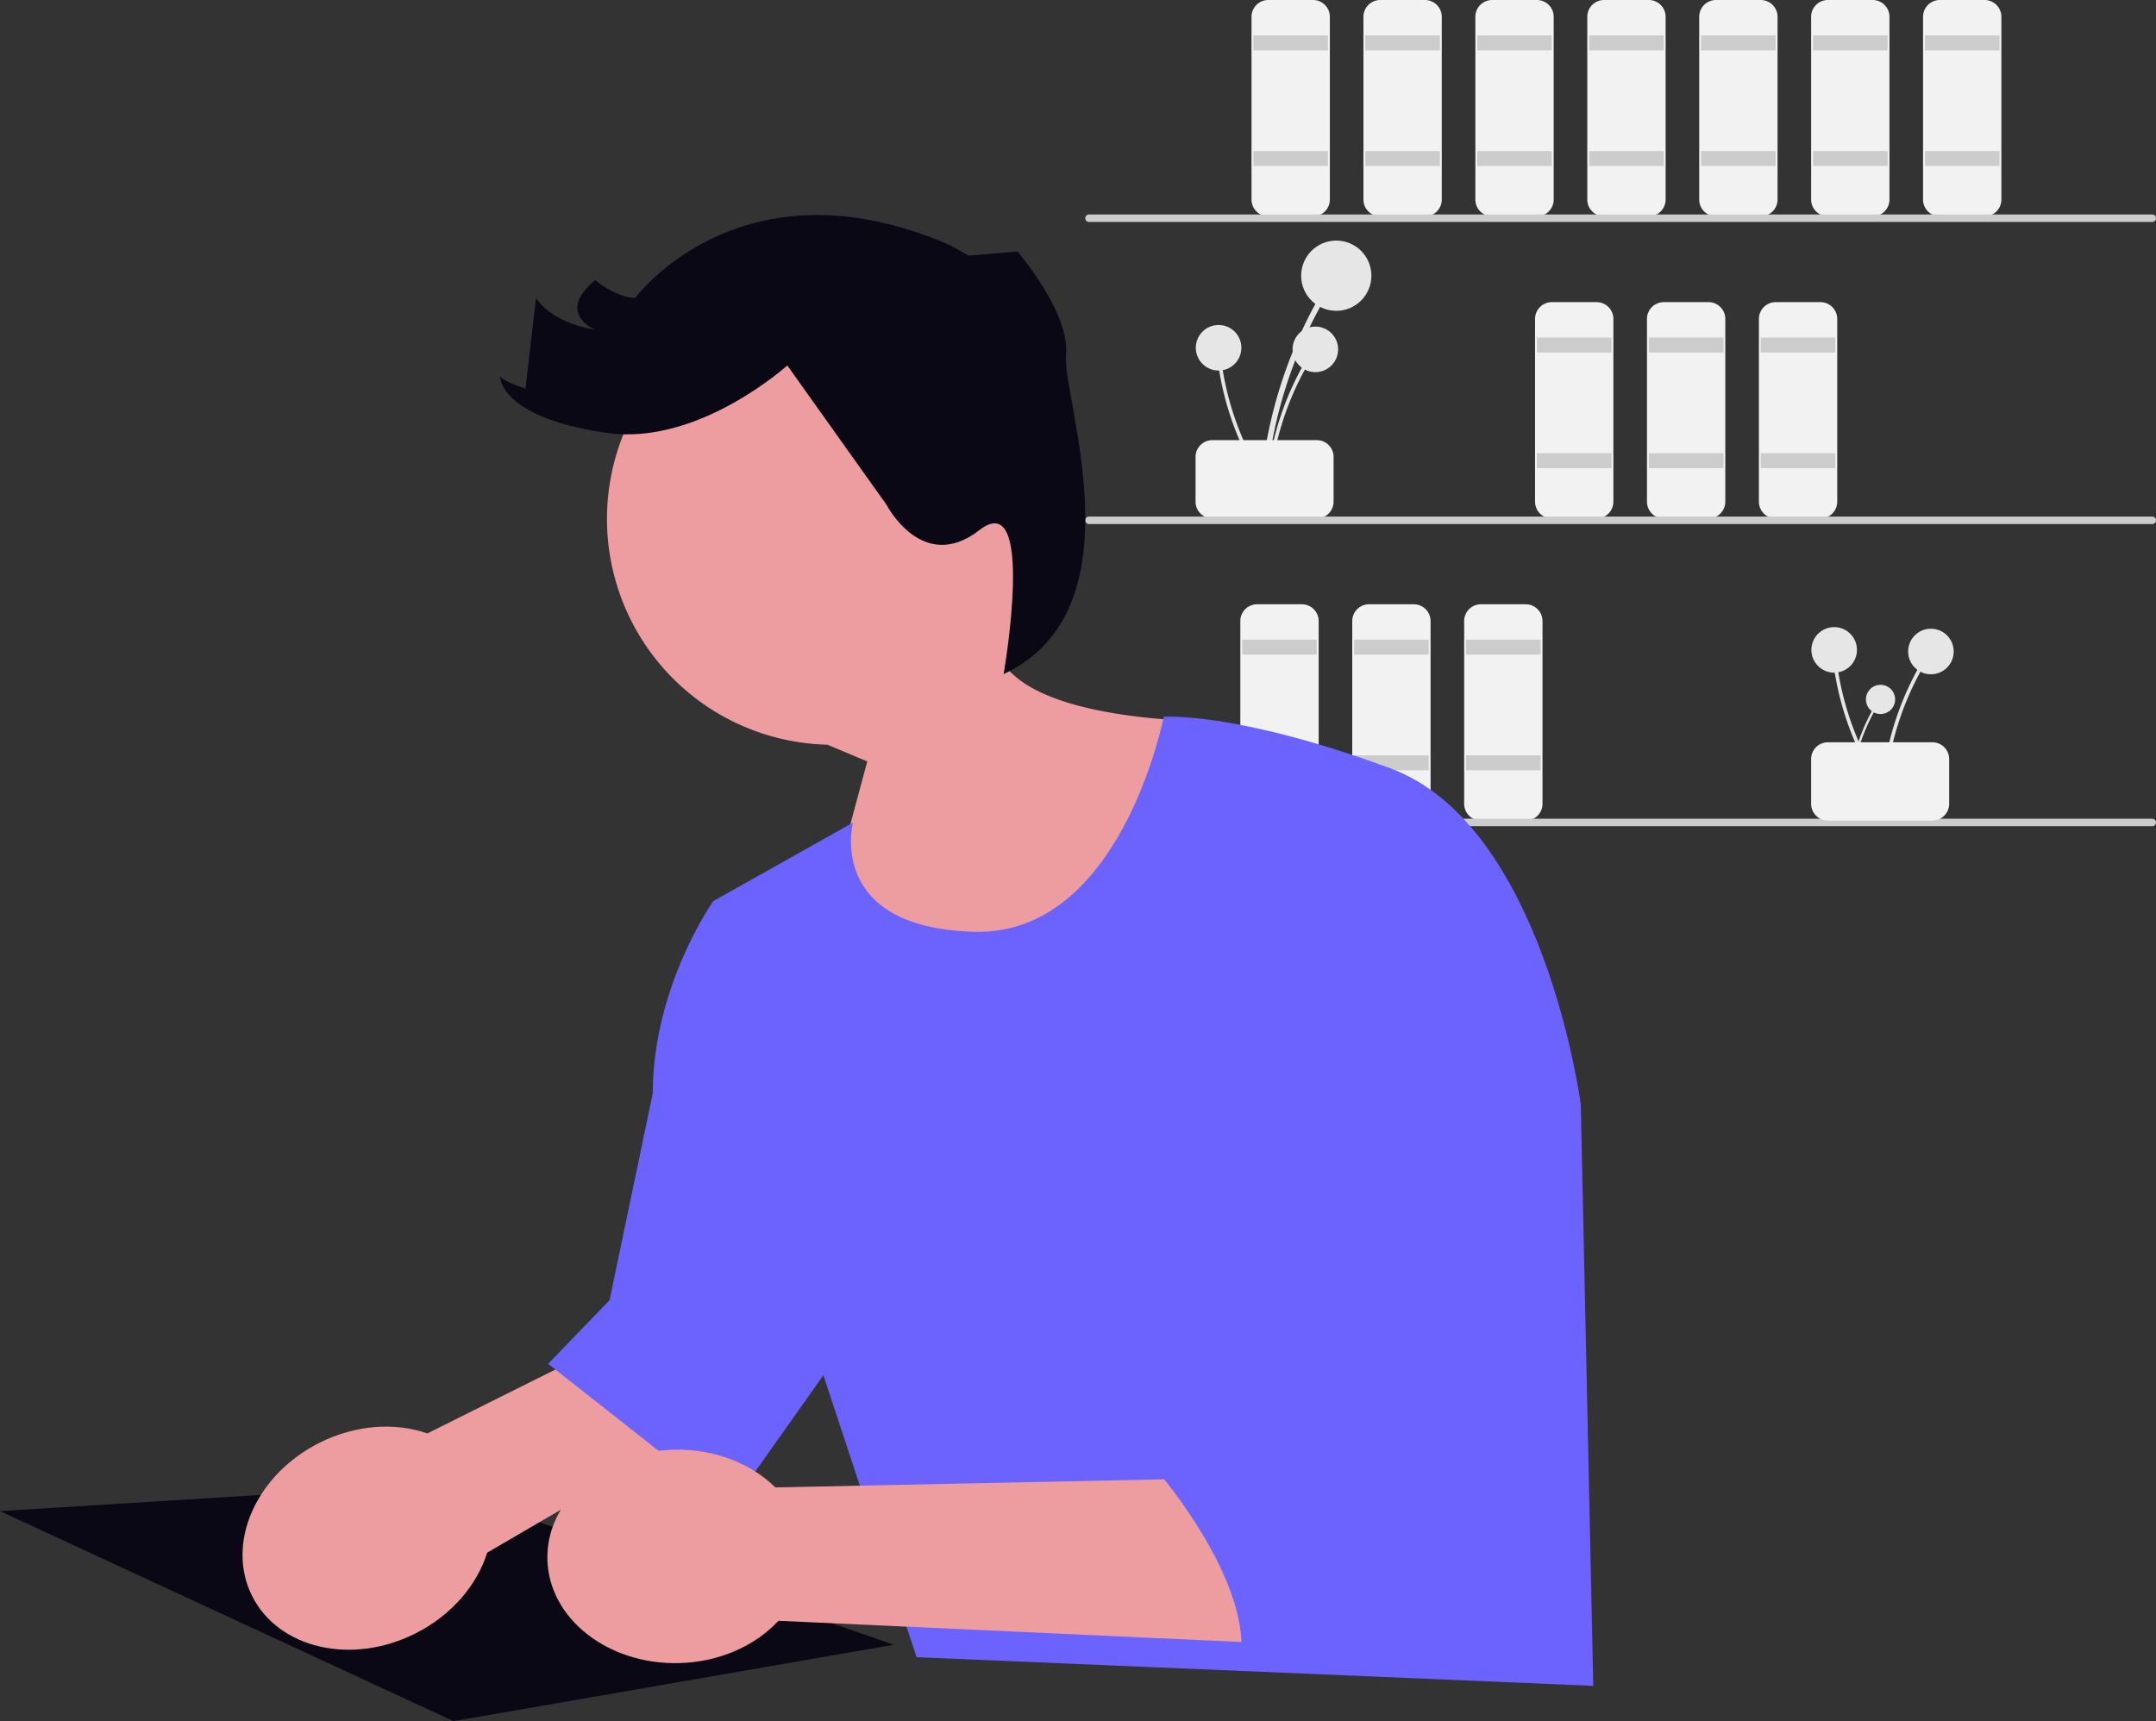
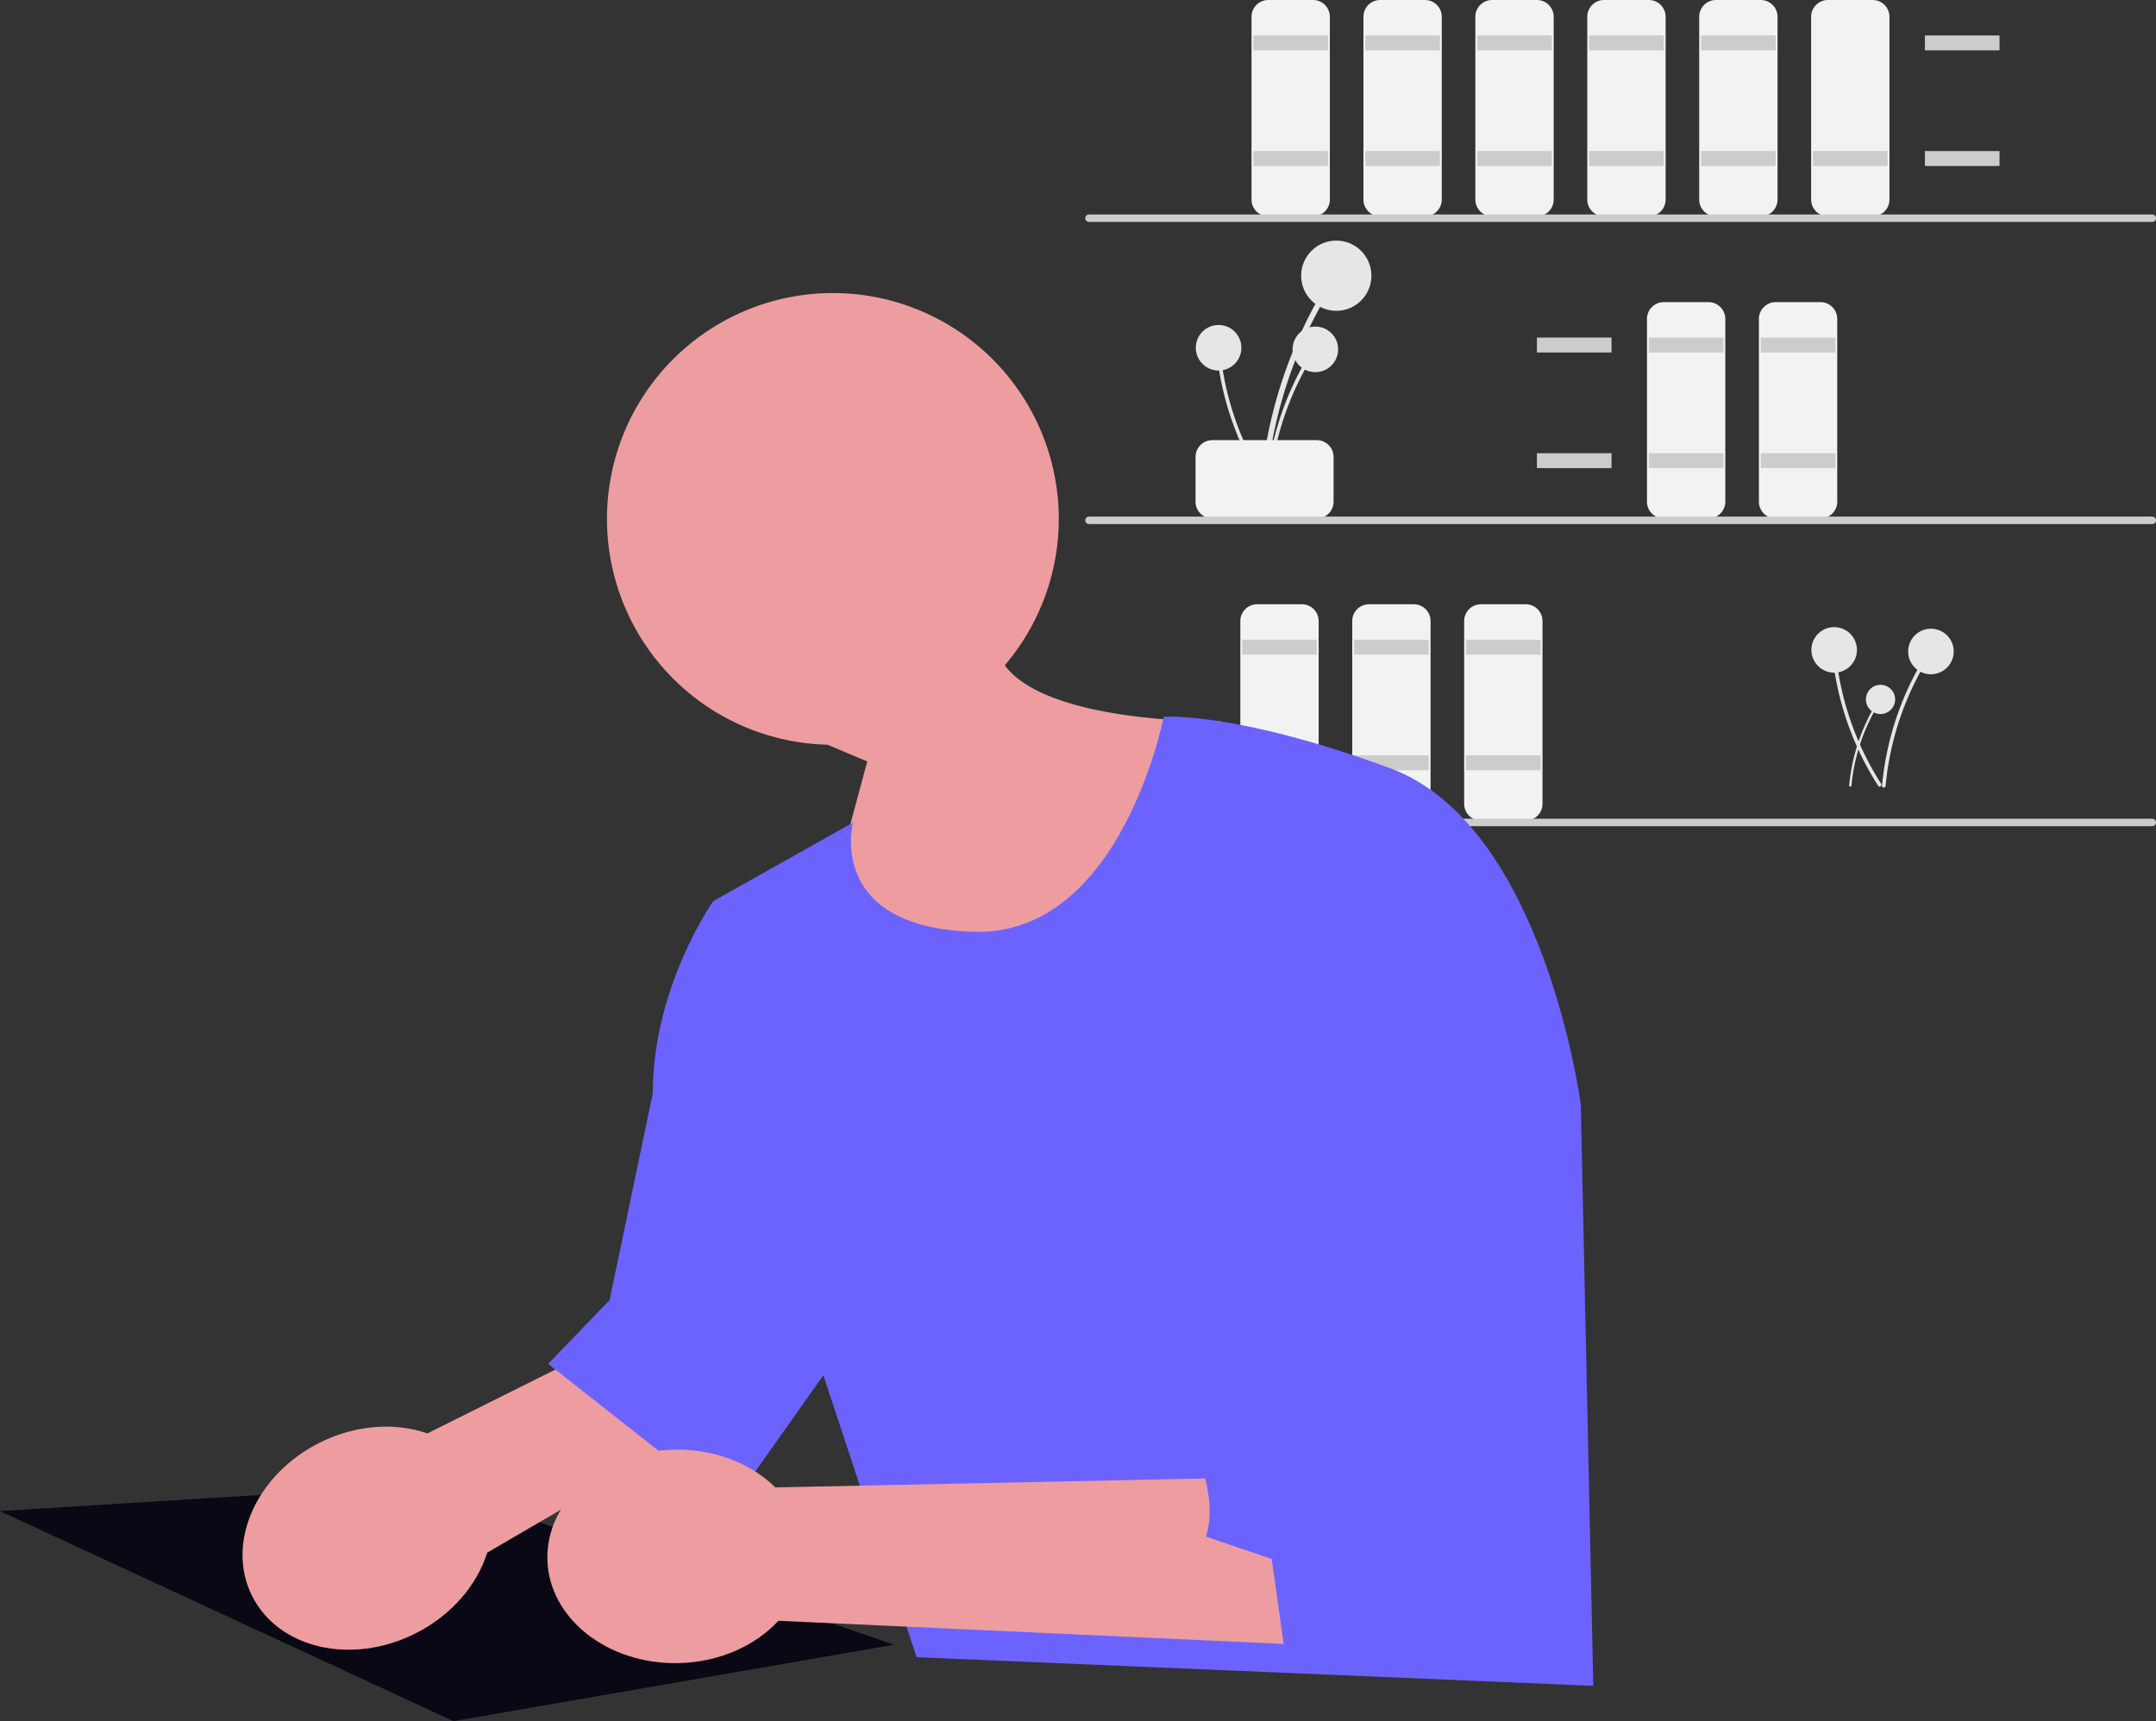
<svg xmlns="http://www.w3.org/2000/svg" width="800" height="638.772" viewBox="0 0 800 638.772">
  <rect x="0" y="0" width="800" height="638.772" fill="#333333" stroke="none" />
  <g transform="translate(-610.75 -138.864)">
    <path d="M689.636,391.636a168.947,168.947,0,0,1,13.983-53.32q3.155-7.05,6.947-13.789a1.03,1.03,0,0,0-1.777-1.039,171.281,171.281,0,0,0-19.059,52.58q-1.431,7.729-2.151,15.568C687.456,392.954,689.515,392.946,689.636,391.636Z" transform="translate(391.039 -73.608)" fill="#e6e6e6" />
    <circle cx="13.033" cy="13.033" r="13.033" transform="translate(1093.555 228.153)" fill="#e6e6e6" />
    <path d="M690.4,385.194a109.6,109.6,0,0,1,9.071-34.591q2.047-4.573,4.506-8.945a.668.668,0,0,0-1.153-.674,111.111,111.111,0,0,0-12.365,34.111q-.928,5.015-1.4,10.1C688.983,386.049,690.319,386.043,690.4,385.194Z" transform="translate(391.61 -66.819)" fill="#e6e6e6" />
    <circle cx="8.455" cy="8.455" r="8.455" transform="translate(1090.365 260.068)" fill="#e6e6e6" />
    <path d="M693.639,384.26a109.6,109.6,0,0,1-14.123-32.854q-1.2-4.865-1.949-9.825a.668.668,0,0,0-1.323.178,111.117,111.117,0,0,0,11.231,34.5q2.352,4.525,5.112,8.822c.464.723,1.513-.1,1.053-.821Z" transform="translate(386.683 -66.684)" fill="#e6e6e6" />
    <circle cx="8.455" cy="8.455" r="8.455" transform="translate(1054.464 259.475)" fill="#e6e6e6" />
    <path d="M670.059,384V367.39a6.237,6.237,0,0,1,6.23-6.229H715.05a6.236,6.236,0,0,1,6.229,6.229V384a6.237,6.237,0,0,1-6.23,6.229H676.289A6.236,6.236,0,0,1,670.059,384Z" transform="translate(384.308 -58.946)" fill="#f2f2f2" style="isolation:isolate" />
    <path d="M707.9,323.451H691.289a6.236,6.236,0,0,1-6.229-6.229V249.39a6.236,6.236,0,0,1,6.23-6.229H707.9a6.237,6.237,0,0,1,6.229,6.229v67.832a6.236,6.236,0,0,1-6.229,6.229Z" transform="translate(390.073 -104.296)" fill="#f2f2f2" style="isolation:isolate" />
    <rect width="27.686" height="5.537" transform="translate(1075.824 152.016)" fill="#ccc" />
    <rect width="27.686" height="5.537" transform="translate(1075.824 194.93)" fill="#ccc" />
    <path d="M737.9,323.451H721.289a6.236,6.236,0,0,1-6.229-6.229V249.39a6.236,6.236,0,0,1,6.229-6.229H737.9a6.237,6.237,0,0,1,6.23,6.229v67.832a6.237,6.237,0,0,1-6.23,6.229Z" transform="translate(401.602 -104.296)" fill="#f2f2f2" style="isolation:isolate" />
    <rect width="27.686" height="5.537" transform="translate(1117.354 152.016)" fill="#ccc" />
    <rect width="27.686" height="5.537" transform="translate(1117.354 194.93)" fill="#ccc" />
    <path d="M767.9,323.451H751.289a6.236,6.236,0,0,1-6.23-6.229V249.39a6.236,6.236,0,0,1,6.23-6.229H767.9a6.236,6.236,0,0,1,6.229,6.229v67.832a6.236,6.236,0,0,1-6.229,6.229Z" transform="translate(413.132 -104.296)" fill="#f2f2f2" style="isolation:isolate" />
    <rect width="27.686" height="5.537" transform="translate(1158.883 152.016)" fill="#ccc" />
    <rect width="27.686" height="5.537" transform="translate(1158.883 194.93)" fill="#ccc" />
-     <path d="M783.9,404.451H767.289a6.237,6.237,0,0,1-6.229-6.229V330.39a6.237,6.237,0,0,1,6.23-6.229H783.9a6.236,6.236,0,0,1,6.229,6.23v67.832A6.236,6.236,0,0,1,783.9,404.451Z" transform="translate(419.281 -73.165)" fill="#f2f2f2" style="isolation:isolate" />
    <rect width="27.686" height="5.537" transform="translate(1181.032 264.146)" fill="#ccc" />
    <rect width="27.686" height="5.537" transform="translate(1181.032 307.06)" fill="#ccc" />
    <path d="M813.9,404.451H797.288a6.237,6.237,0,0,1-6.229-6.229V330.39a6.237,6.237,0,0,1,6.23-6.229H813.9a6.236,6.236,0,0,1,6.229,6.23v67.832a6.237,6.237,0,0,1-6.23,6.229Z" transform="translate(430.812 -73.165)" fill="#f2f2f2" style="isolation:isolate" />
    <rect width="27.686" height="5.537" transform="translate(1222.562 264.146)" fill="#ccc" />
    <rect width="27.686" height="5.537" transform="translate(1222.562 307.06)" fill="#ccc" />
    <path d="M843.9,404.451H827.289a6.236,6.236,0,0,1-6.229-6.229V330.39a6.236,6.236,0,0,1,6.229-6.229H843.9a6.236,6.236,0,0,1,6.229,6.23v67.832a6.237,6.237,0,0,1-6.23,6.229Z" transform="translate(442.342 -73.165)" fill="#f2f2f2" style="isolation:isolate" />
    <rect width="27.686" height="5.537" transform="translate(1264.092 264.146)" fill="#ccc" />
    <rect width="27.686" height="5.537" transform="translate(1264.092 307.06)" fill="#ccc" />
    <path d="M704.9,485.451H688.289a6.236,6.236,0,0,1-6.229-6.229V411.39a6.236,6.236,0,0,1,6.229-6.229H704.9a6.237,6.237,0,0,1,6.229,6.229v67.832A6.237,6.237,0,0,1,704.9,485.451Z" transform="translate(388.921 -42.035)" fill="#f2f2f2" style="isolation:isolate" />
    <rect width="27.686" height="5.537" transform="translate(1071.671 376.276)" fill="#ccc" />
    <rect width="27.686" height="5.537" transform="translate(1071.671 419.19)" fill="#ccc" />
    <path d="M734.9,485.451H718.289a6.237,6.237,0,0,1-6.229-6.229V411.39a6.236,6.236,0,0,1,6.229-6.229H734.9a6.236,6.236,0,0,1,6.229,6.229v67.832A6.236,6.236,0,0,1,734.9,485.451Z" transform="translate(400.45 -42.035)" fill="#f2f2f2" style="isolation:isolate" />
    <rect width="27.686" height="5.537" transform="translate(1113.2 376.276)" fill="#ccc" />
    <rect width="27.686" height="5.537" transform="translate(1113.2 419.19)" fill="#ccc" />
    <path d="M764.9,485.451H748.289a6.237,6.237,0,0,1-6.23-6.229V411.39a6.236,6.236,0,0,1,6.23-6.229H764.9a6.237,6.237,0,0,1,6.229,6.229v67.832A6.237,6.237,0,0,1,764.9,485.451Z" transform="translate(411.98 -42.035)" fill="#f2f2f2" style="isolation:isolate" />
    <rect width="27.686" height="5.537" transform="translate(1154.731 376.276)" fill="#ccc" />
    <rect width="27.686" height="5.537" transform="translate(1154.731 419.19)" fill="#ccc" />
    <path d="M797.9,323.451H781.289a6.236,6.236,0,0,1-6.229-6.229V249.39a6.236,6.236,0,0,1,6.23-6.229H797.9a6.236,6.236,0,0,1,6.229,6.229v67.832a6.236,6.236,0,0,1-6.229,6.229Z" transform="translate(424.663 -104.296)" fill="#f2f2f2" style="isolation:isolate" />
    <rect width="27.686" height="5.537" transform="translate(1200.413 152.016)" fill="#ccc" />
    <rect width="27.686" height="5.537" transform="translate(1200.413 194.93)" fill="#ccc" />
    <path d="M827.9,323.451H811.289a6.236,6.236,0,0,1-6.23-6.229V249.39a6.236,6.236,0,0,1,6.229-6.229H827.9a6.237,6.237,0,0,1,6.229,6.229v67.832a6.236,6.236,0,0,1-6.229,6.229Z" transform="translate(436.192 -104.296)" fill="#f2f2f2" style="isolation:isolate" />
    <rect width="27.686" height="5.537" transform="translate(1241.943 152.016)" fill="#ccc" />
    <rect width="27.686" height="5.537" transform="translate(1241.943 194.93)" fill="#ccc" />
    <path d="M857.9,323.451H841.289a6.236,6.236,0,0,1-6.229-6.229V249.39a6.237,6.237,0,0,1,6.229-6.229H857.9a6.237,6.237,0,0,1,6.229,6.229v67.832a6.236,6.236,0,0,1-6.229,6.229Z" transform="translate(447.722 -104.296)" fill="#f2f2f2" style="isolation:isolate" />
-     <rect width="27.686" height="5.537" transform="translate(1283.472 152.016)" fill="#ccc" />
    <rect width="27.686" height="5.537" transform="translate(1283.472 194.93)" fill="#ccc" />
-     <path d="M887.9,323.451H871.288a6.236,6.236,0,0,1-6.229-6.229V249.39a6.236,6.236,0,0,1,6.229-6.229H887.9a6.237,6.237,0,0,1,6.229,6.229v67.832a6.237,6.237,0,0,1-6.229,6.229Z" transform="translate(459.251 -104.296)" fill="#f2f2f2" style="isolation:isolate" />
    <rect width="27.686" height="5.537" transform="translate(1325.002 152.016)" fill="#ccc" />
    <rect width="27.686" height="5.537" transform="translate(1325.002 194.93)" fill="#ccc" />
    <path d="M1036.416,303.429H641.884a1.384,1.384,0,1,1,0-2.769h394.532a1.384,1.384,0,1,1,0,2.769Z" transform="translate(372.949 -82.197)" fill="#ccc" />
    <path d="M1036.416,384.429H641.884a1.384,1.384,0,0,1,0-2.769h394.532a1.384,1.384,0,1,1,0,2.769Z" transform="translate(372.949 -51.067)" fill="#ccc" />
    <path d="M1036.416,465.429H641.884a1.384,1.384,0,1,1,0-2.769h394.532a1.384,1.384,0,1,1,0,2.769Z" transform="translate(372.949 -19.936)" fill="#ccc" />
    <path d="M853.431,432.548a70.257,70.257,0,0,1,5.815-22.174q1.313-2.932,2.889-5.734a.428.428,0,0,0-.739-.432,71.225,71.225,0,0,0-7.926,21.866q-.6,3.215-.895,6.474C852.524,433.1,853.38,433.093,853.431,432.548Z" transform="translate(444.325 -2.151)" fill="#e6e6e6" />
    <ellipse cx="5.42" cy="5.42" rx="5.42" ry="5.42" transform="translate(1303.112 393.022)" fill="#e6e6e6" />
    <path d="M855.4,466.194a109.6,109.6,0,0,1,9.071-34.591q2.047-4.573,4.507-8.945a.668.668,0,0,0-1.153-.674,111.118,111.118,0,0,0-12.365,34.111q-.928,5.015-1.4,10.1C853.983,467.049,855.319,467.043,855.4,466.194Z" transform="translate(455.023 -35.69)" fill="#e6e6e6" />
    <circle cx="8.455" cy="8.455" r="8.455" transform="translate(1318.778 372.198)" fill="#e6e6e6" />
    <path d="M858.639,465.26a109.6,109.6,0,0,1-14.123-32.854q-1.2-4.865-1.949-9.825a.668.668,0,0,0-1.323.178,111.115,111.115,0,0,0,11.231,34.5q2.352,4.525,5.112,8.822c.464.723,1.513-.1,1.053-.821Z" transform="translate(450.097 -35.554)" fill="#e6e6e6" />
    <circle cx="8.455" cy="8.455" r="8.455" transform="translate(1282.878 371.605)" fill="#e6e6e6" />
-     <path d="M835.059,465V448.39a6.237,6.237,0,0,1,6.229-6.229H880.05a6.236,6.236,0,0,1,6.229,6.229V465a6.236,6.236,0,0,1-6.229,6.229H841.289A6.237,6.237,0,0,1,835.059,465Z" transform="translate(447.722 -27.815)" fill="#f2f2f2" style="isolation:isolate" />
    <path d="M433.222,128.568A83.82,83.82,0,1,0,350.644,235.55l14.793,6.222-20.964,77.843,108.111,20.369L496.52,226.891s-63.778,1.195-80.059-20.792a83.729,83.729,0,0,0,16.761-77.531Z" transform="translate(567.118 179.691)" fill="#ed9da0" />
    <path d="M2,601.74l168.265,77.951L333.681,651.33,161.511,591.822Z" transform="translate(608.75 97.945)" fill="#090814" />
    <path d="M177.216,554.559l161-80.362,15.068,34.852L199.42,598.81c-3.782,12.02-13.2,23.241-26.7,30.017-23.625,11.855-50.729,5.615-60.54-13.936s1.387-45.011,25.012-56.865c13.5-6.775,28.127-7.618,40.024-3.466Z" transform="translate(592.114 116.298)" fill="#ed9da0" />
    <path d="M471.391,254.275s-15.71,81.474-70.568,79.786-44.731-40.511-44.731-40.511l-51.816,29.117s-22.454,31.649-22.454,71.316l-16.036,76.8L243,494.416l67.518,53.17,34.6-48.951,34.6,104.653,251.082,10.631L626.164,398.2s-13.5-103.809-70.894-124.908-83.879-19.02-83.879-19.02Z" transform="translate(571.148 150.62)" fill="#6c63ff" />
-     <path d="M328.443,88.937s-32.9,29.77-66.59,25.069S221.9,97.554,221.9,92.854c0,0,0,1.567,9.4,4.7l3.917-33.687s4.7,8.836,21.936,11.86c0,0-14.885-6.219,0-18.441,0,0,7.834,6.58,14.885,6.58,0,0,39.171-53.272,116.728-19.585l7.051,3.917,9.1-.791,8.921-.776S433.42,69.352,431.853,85.02s28.152,94.366-23.136,118.473c0,0,12.168-69.9-8.984-53.45s-34.47-9.4-34.47-9.4l-36.82-51.705Z" transform="translate(574.44 185.56)" fill="#090814" />
    <path d="M327.257,590.569l179.9-3.747,8.7,61.834-187.468-8.591c-8.562,9.246-21.875,15.359-36.977,15.705-26.425.606-48.253-16.63-48.755-38.5s20.513-40.089,46.938-40.7c15.1-.346,28.682,5.15,37.658,13.993Z" transform="translate(571.202 100.326)" fill="#ed9da0" />
-     <path d="M548.518,430.822s-5.908,37.135,11.816,49.794c0,0-5.908,45.575,8.44,59.922,0,0-26.366,1.068-21.2,14.881,0,0-38.722-6.442-33.658,9.594,0,0,35.834,43.008,27.2,70.877L658.235,630l13.071-67.436" transform="translate(528.949 123.065)" fill="#6c63ff" />
+     <path d="M548.518,430.822c0,0-5.908,45.575,8.44,59.922,0,0-26.366,1.068-21.2,14.881,0,0-38.722-6.442-33.658,9.594,0,0,35.834,43.008,27.2,70.877L658.235,630l13.071-67.436" transform="translate(528.949 123.065)" fill="#6c63ff" />
  </g>
</svg>